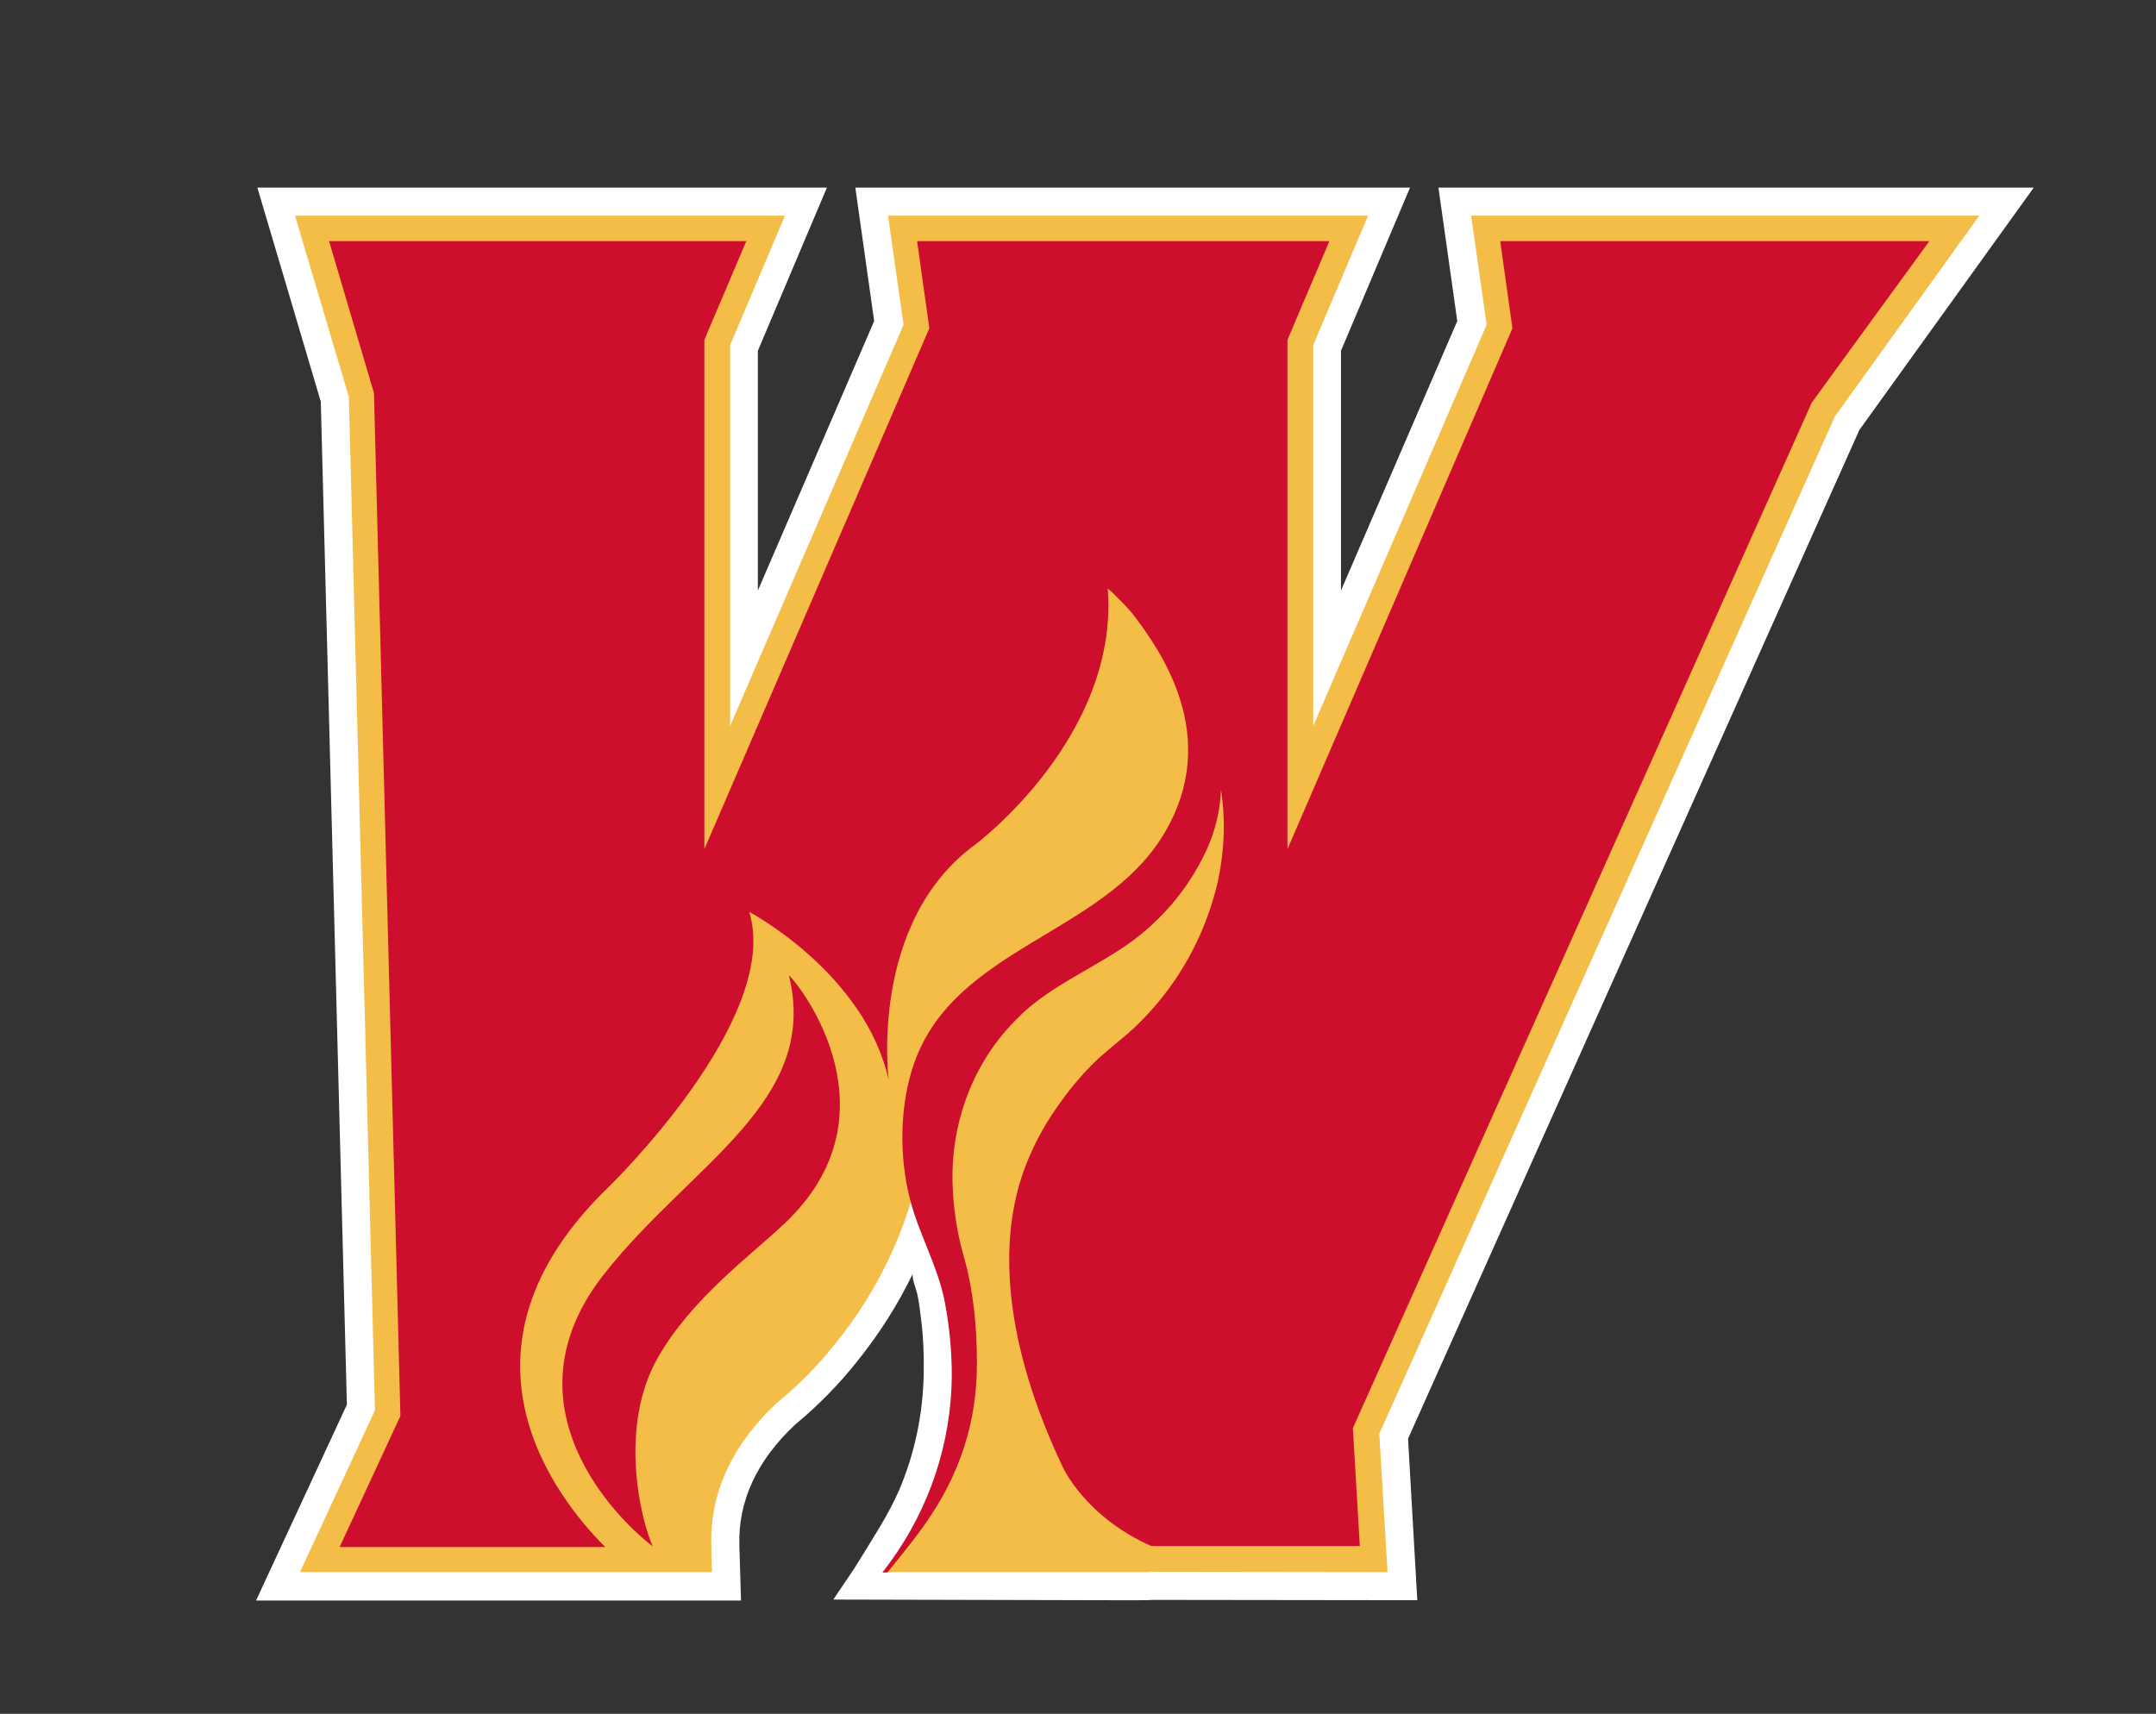
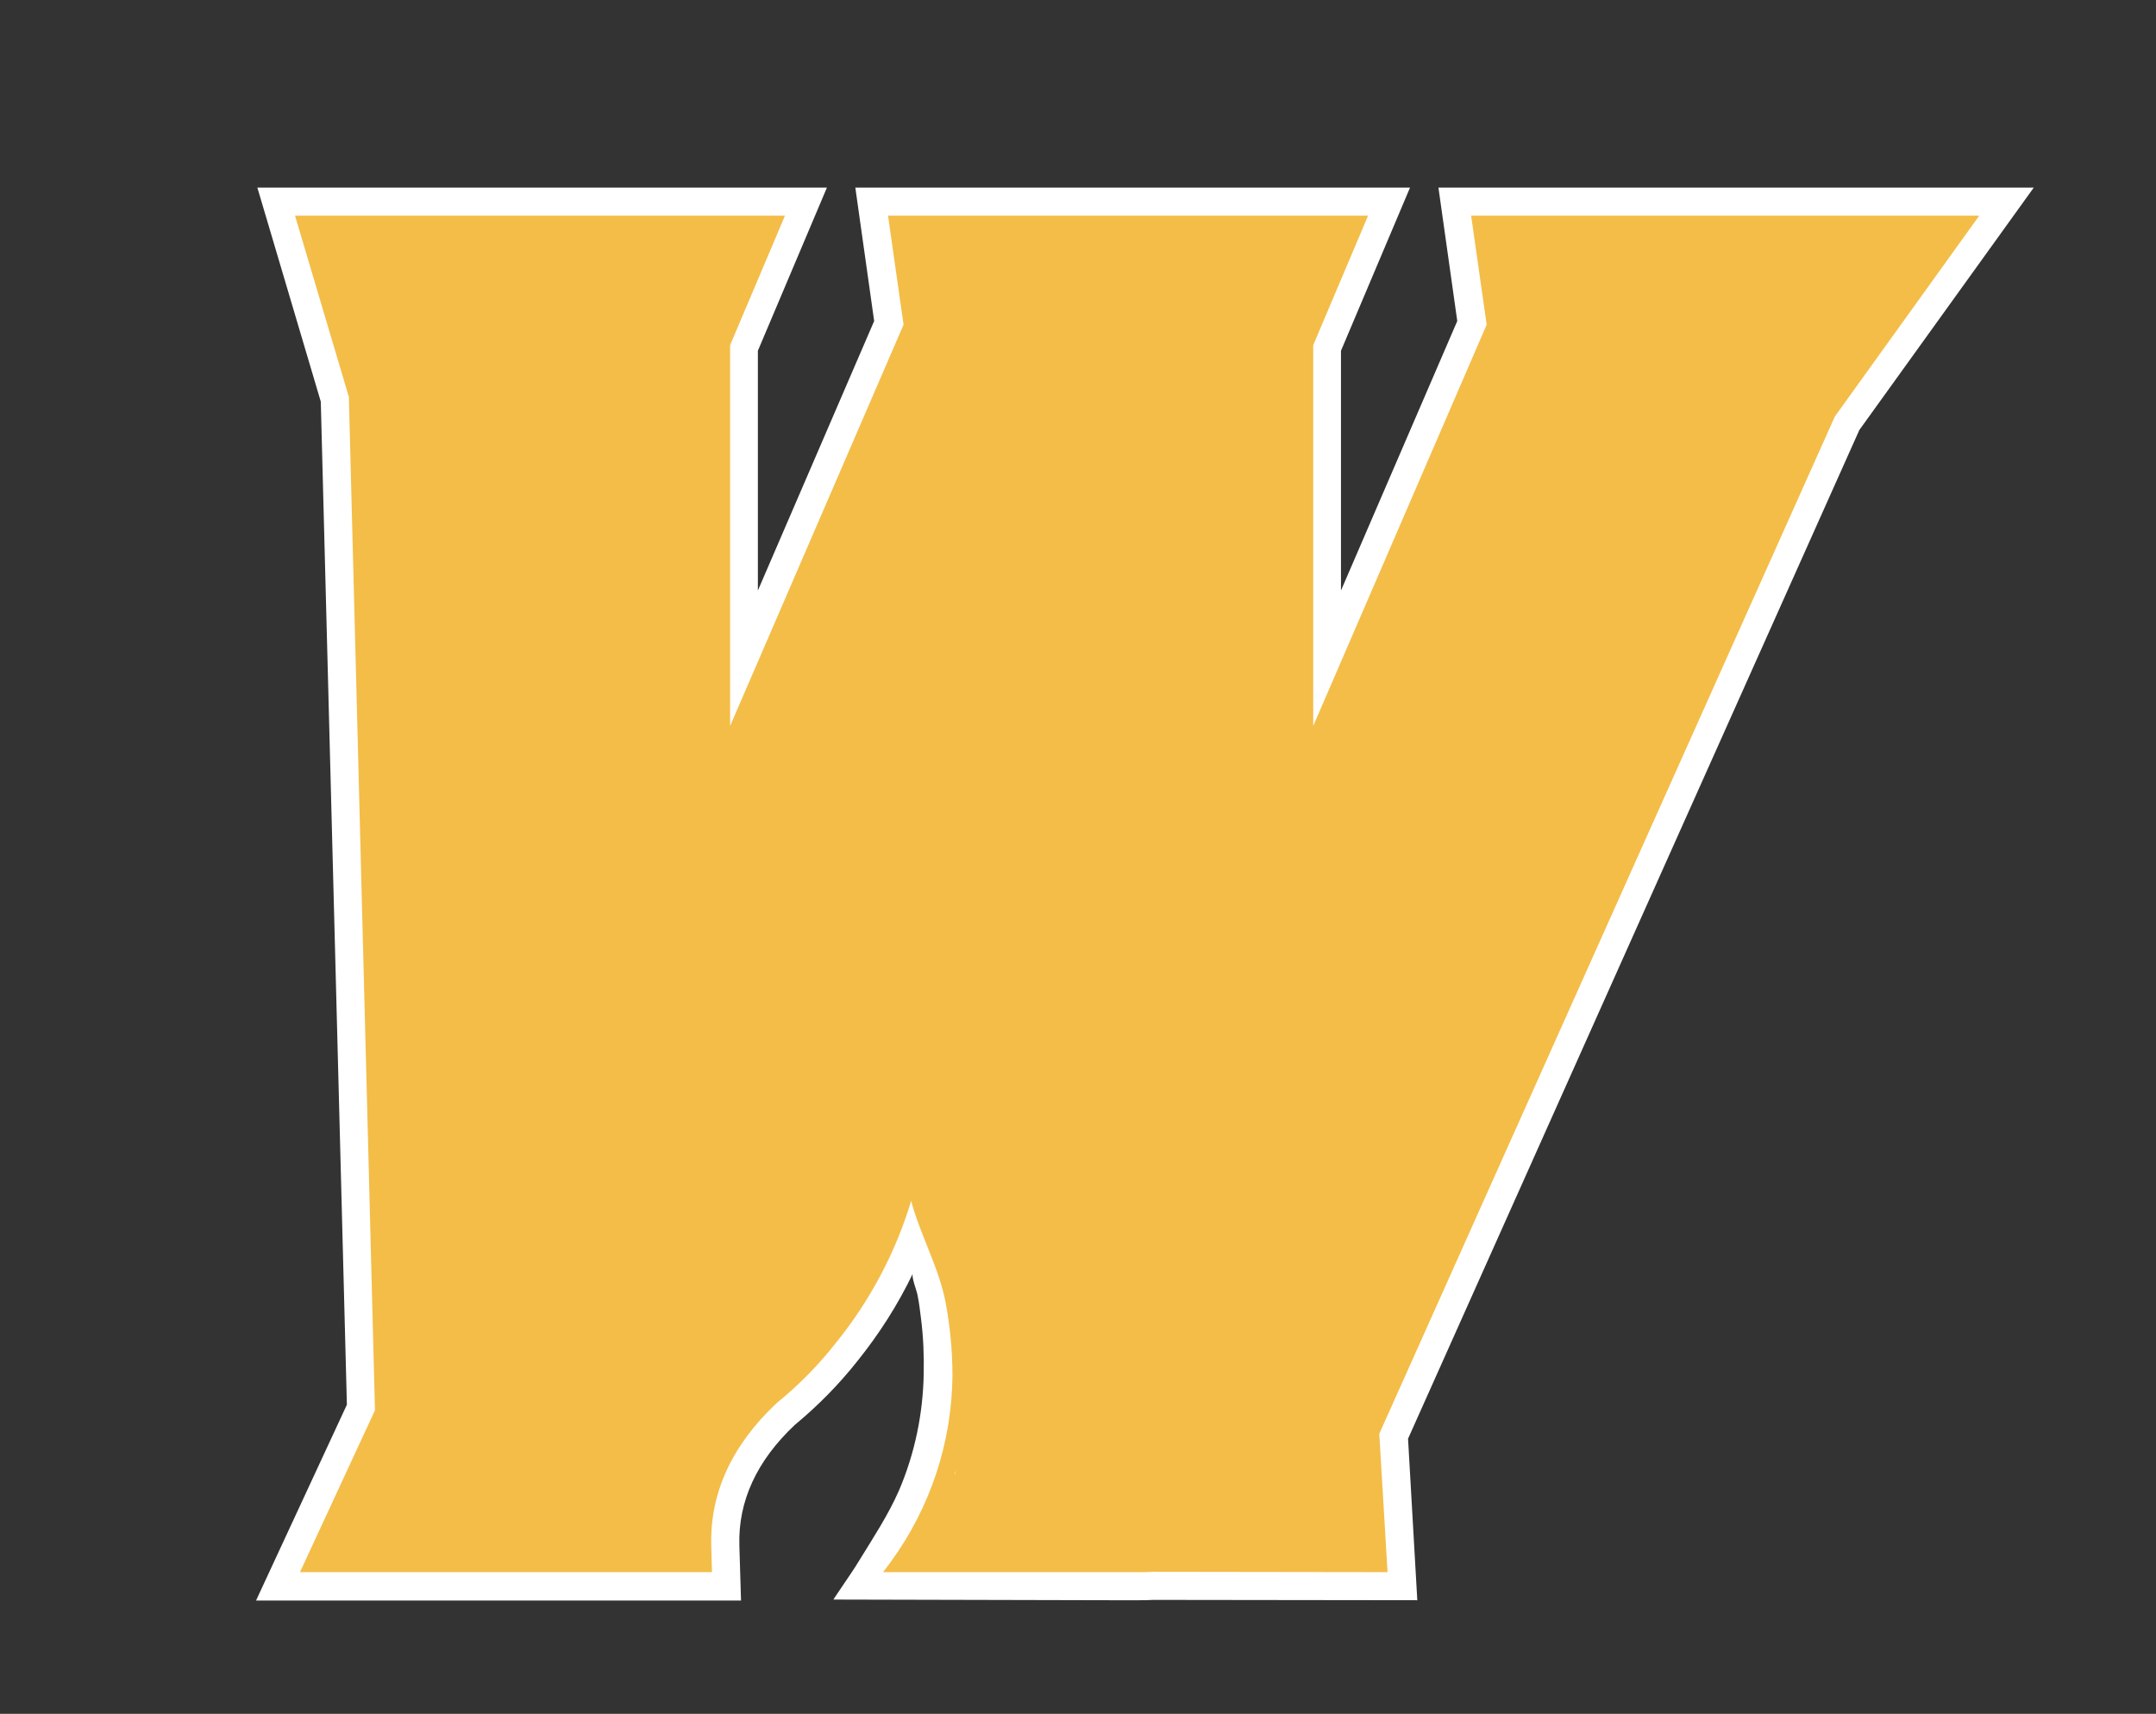
<svg xmlns="http://www.w3.org/2000/svg" id="Layer_1" x="0px" y="0px" viewBox="0 0 652.6 518.9" style="enable-background:new 0 0 652.6 518.9;" xml:space="preserve">
  <rect x="0" y="0" width="652.6" height="518.9" fill="#333333" stroke="none" />
  <style type="text/css">
	.st0{fill:#FFFFFF;}
	.st1{fill:#F3BD48;}
	.st2{fill:#CE0E2D;}
</style>
  <g>
    <path class="st0" d="M615.6,56.8H435.4l5.7,40.4l-35.2,81.6v-72.6l20.9-49.4H258.9l5.7,40.4l-35.2,81.6v-72.6l20.9-49.4H77.9   l19.2,64.8l7.9,303.7l-27.5,59.3h146.8l-0.5-16.7c-0.4-13.3,5.2-25.6,16.8-36.5c7-5.8,13.4-12.3,19-19.4c6.5-8.1,12.2-17,16.7-26.4   c-0.5,1,1.2,5.2,1.4,6.4c0.5,2.4,0.8,4.9,1.1,7.4c0.7,5.5,0.9,10.9,0.8,16.4c-0.2,12.2-2.7,24.3-7.5,35.5   c-3.3,7.5-7.8,14.3-12.1,21.3c-1.5,2.5-3.2,4.9-4.8,7.3c-0.3,0.5-3.1,4.5-2.9,4.4l83.5,0.2h9.3c1.3,0,2.6,0,3.9-0.1l80,0.1   l-2.8-48.9l136.6-305.4L615.6,56.8z" />
    <path class="st1" d="M599.1,65.3H445.3l4.7,33l-52.5,121.5V104.5l16.6-39.2H268.8l4.7,33L221,219.8V104.5l16.6-39.2H89.3l16.3,54.9   l7.9,306.8l-22.7,49h124.7l-0.2-7.9c-0.5-15.9,6.2-30.5,19.7-43.2c6.6-5.4,12.7-11.5,18-18.3c10.3-12.7,18.1-27.4,22.8-43   c2.8,10.5,8.3,19.9,10.4,30.6c1.4,7.4,2.1,14.9,2.1,22.4c-0.2,20.2-6.7,39.8-18.6,56.2l-2.4,3.2l0,0h68.5h9.3c1.1,0,2.4,0,3.6-0.1   l71.3,0.1l-2.5-41.9l137.9-308L599.1,65.3z M288.9,446.3c0.2-0.4,0.3-0.7,0.5-1.1c-0.2,0.7-0.3,1-0.3,1S289,446.2,288.9,446.3   L288.9,446.3z" />
-     <path class="st2" d="M584,73H454.1l3.7,26.4l-68.1,157.7V102.9L402.4,73H277.6l3.7,26.4l-68.1,157.7V102.9L225.9,73H99.6l13.6,46   l8,309.7l-18.4,39.7h80.4c-14.5-14.5-50.4-59.3,1-109c0,0,52.5-50.8,42.6-83.3c0,0,35,18.5,42.2,50.9c0,0-6.2-47.6,26.2-71.3   c0,0,43.6-32.5,40.1-77.6c0,0.2,1,0.9,1.2,1.1c1.1,1.1,2.2,2.2,3.3,3.3s2,2.2,3,3.3c8.4,11,27.2,37.2,9.5,66.7   c-18.3,30.5-63.2,34.2-75.6,69.4c-4.4,12.6-4.6,28-1.3,41c2.7,10.8,8.5,20.4,10.6,31.4c1.4,7.4,2.1,14.9,2.1,22.4   c-0.2,20.2-6.7,39.8-18.6,56.2l-2.4,3.2h1.5c0,0,8-9.7,11.5-14.8c10.4-14.8,15.7-30.7,15.6-48.9c0-10.6-1-21.2-3.8-31.4   c-2.5-8.5-3.7-17.3-3.6-26.1c0.4-17.7,7.3-34.7,20.2-47.1l1.2-1.2c9.4-8.6,21.4-13.5,31.8-20.8c10.2-7.2,18.3-16.9,23.6-28.2   c2.7-5.8,4.2-12,4.5-18.4c1.4,9.3,1,18.7-1,27.8c-2.6,11.2-7.3,21.8-14,31.2c-3.3,4.7-7.1,9-11.3,13c-4.3,4-9,7.3-13.1,11.5   c-4,4.1-7.6,8.6-10.8,13.3c-3.5,5.1-6.4,10.5-8.7,16.3c-9.3,23.4-6.5,55,11,91.9c0,0,6.7,15,26.8,23.9h63.1l-2.1-35.7l138.9-310.5   L584,73z M238.8,295.3c9.4,38.3-29.5,56.9-55.9,90.4c-31.3,39.6,3.9,74.3,14.7,82.5c-3.6-7.8-10.5-36,1.5-57.1   c10.1-17.8,27.8-30.7,38.1-40.4C272.3,337.9,242.9,299.1,238.8,295.3z" />
  </g>
</svg>